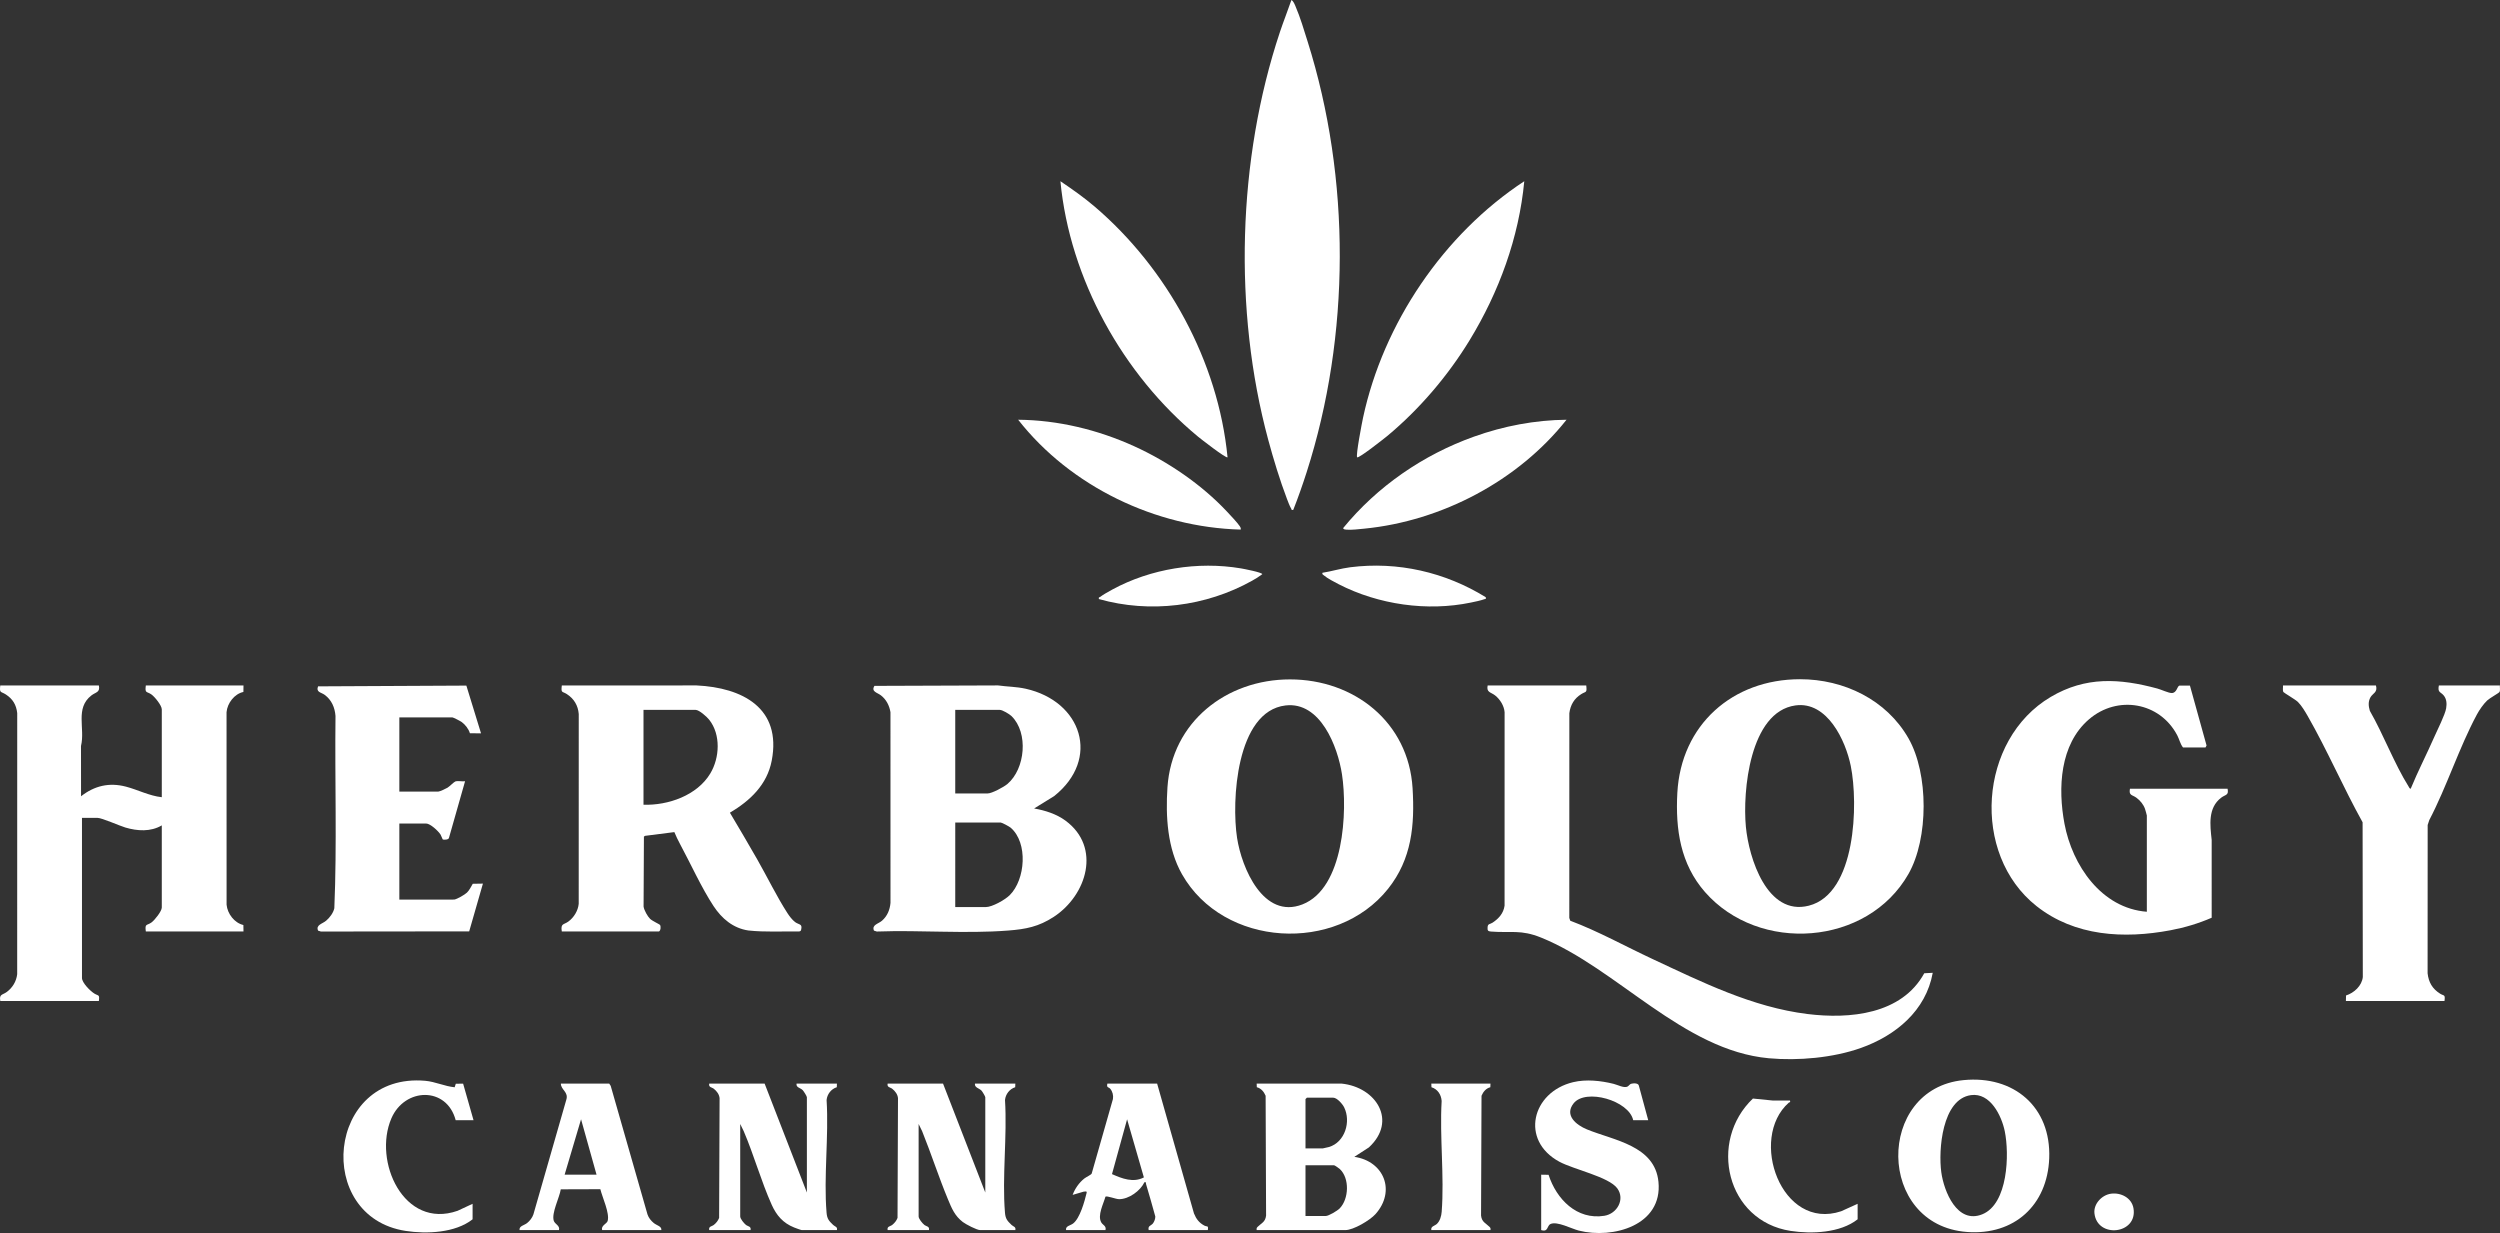
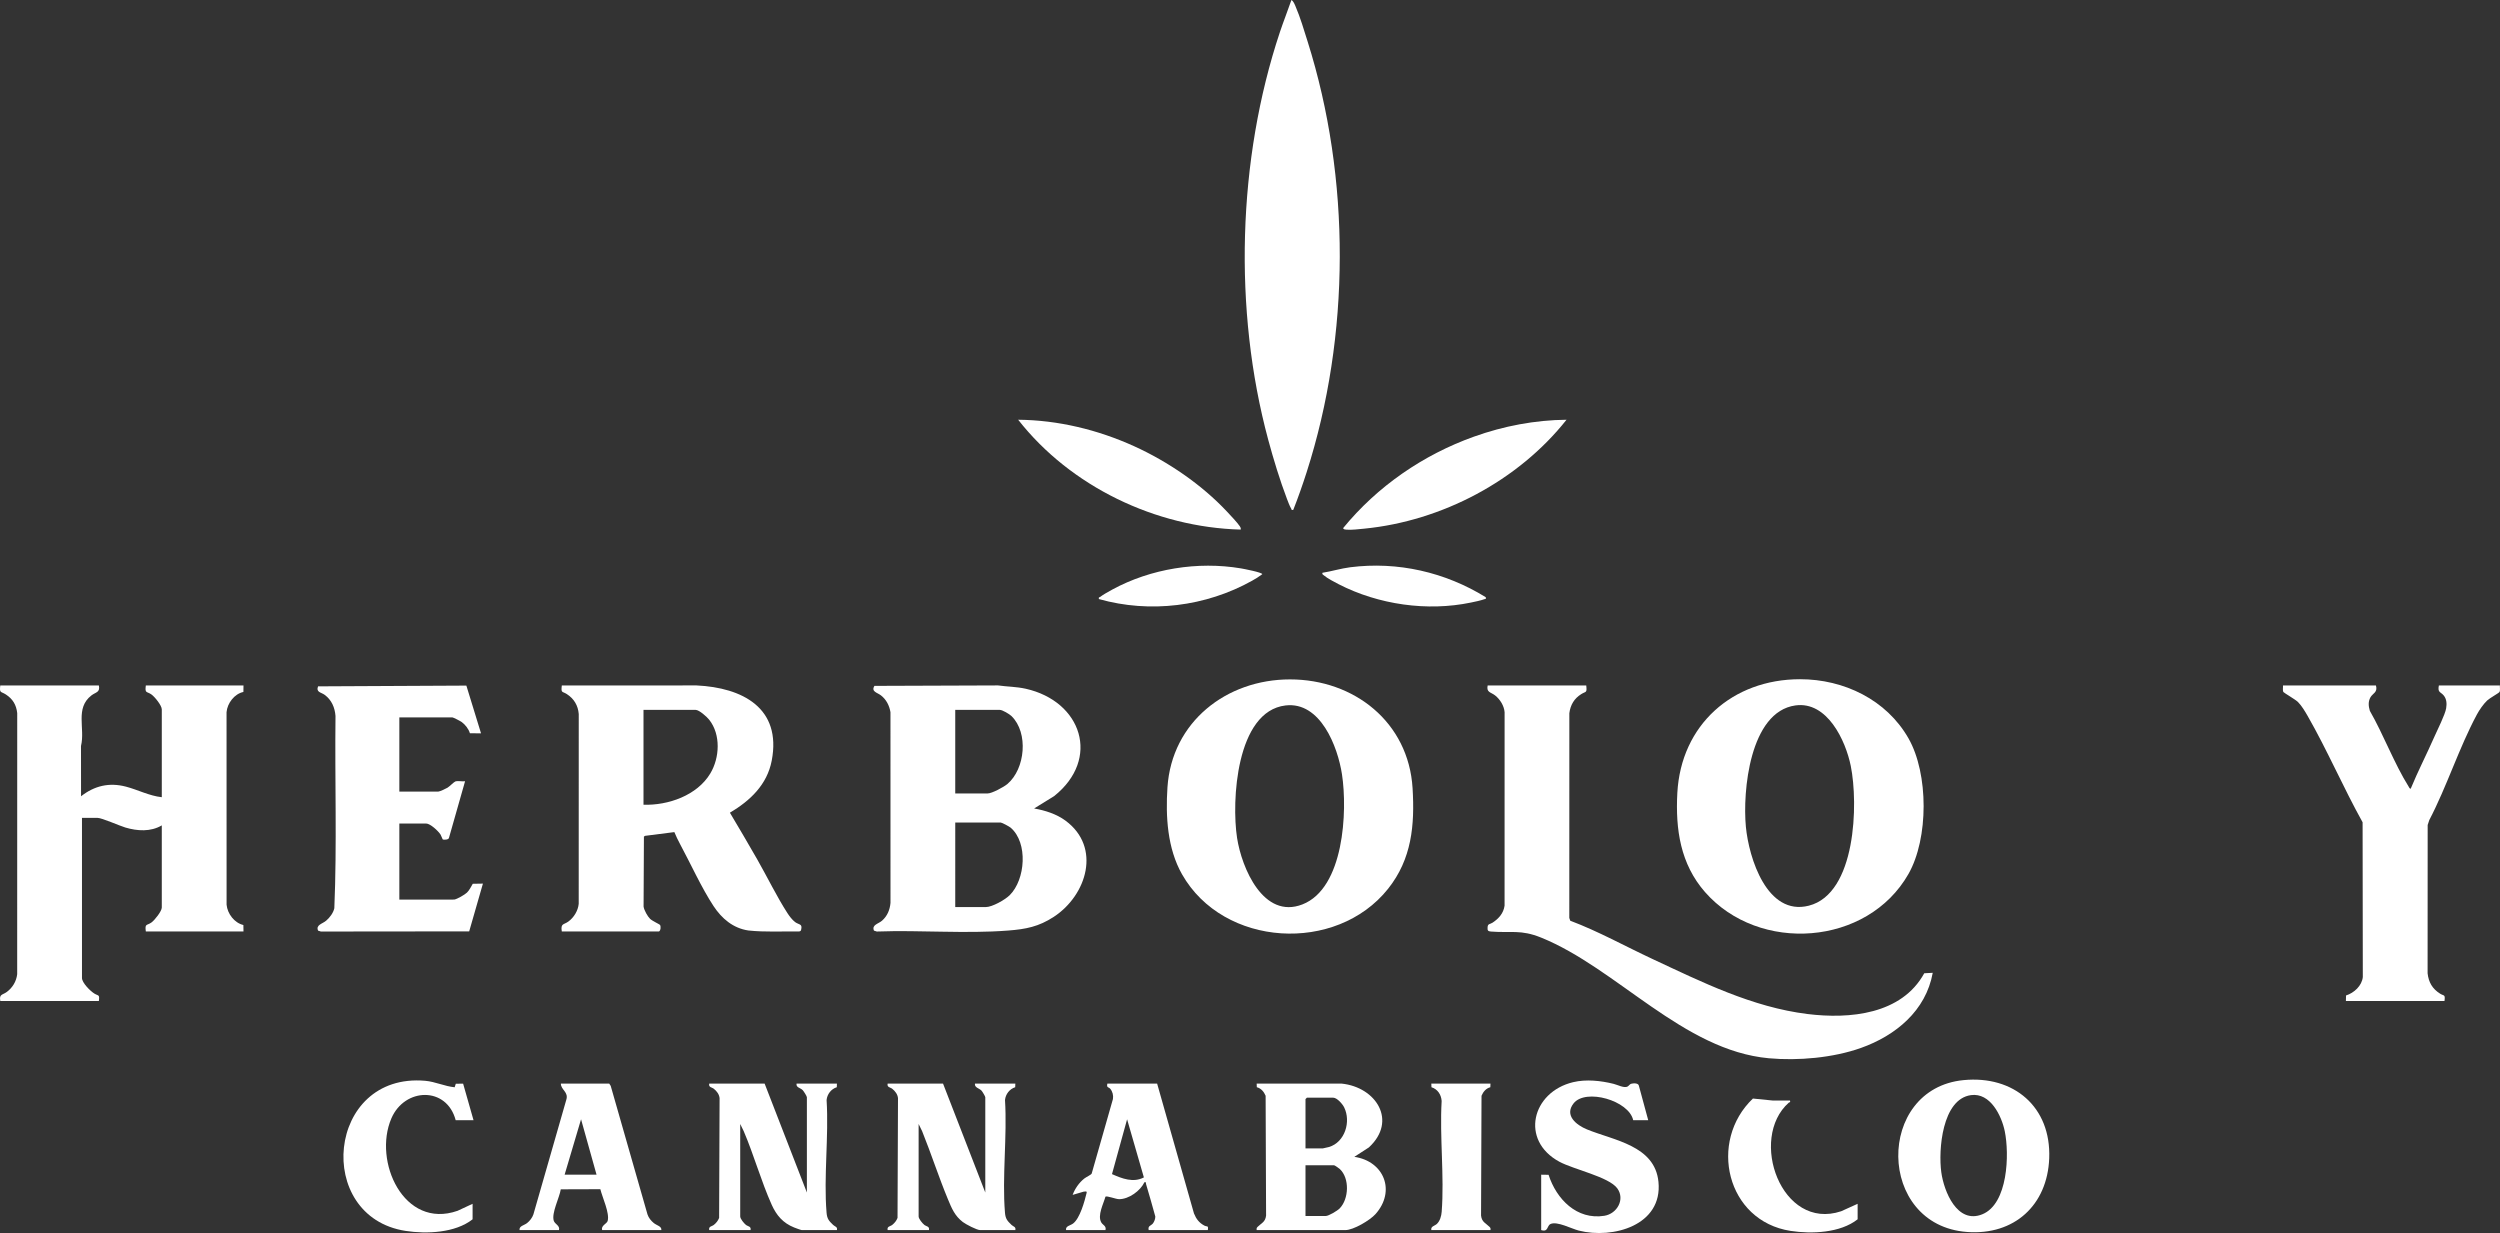
<svg xmlns="http://www.w3.org/2000/svg" version="1.1" id="Layer_1" x="0px" y="0px" width="612.587px" height="302.137px" viewBox="0 0 612.587 302.137" style="enable-background:new 0 0 612.587 302.137;" xml:space="preserve">
  <rect x="0" y="0" width="612.587" height="302.137" fill="#333333" stroke="none" />
  <g>
    <path style="fill:#FFFFFF;" d="M24.229,167.964c0.356,1.717-0.777,1.625-1.822,2.435c-4.069,3.154-1.499,8.034-2.56,12.395   l0.012,12.32c3.279-2.576,6.9-3.43,10.989-2.362c2.921,0.763,5.74,2.265,8.797,2.592v-21.513c0-0.97-1.724-3.09-2.544-3.668   c-1.141-0.804-1.642-0.18-1.367-2.2h23.929l-0.021,1.59c-2.195,0.459-3.946,2.756-4.13,4.958l0.01,47.178   c0.215,2.219,1.906,4.451,4.115,4.974l0.027,1.584H35.733c-0.275-2.02,0.226-1.395,1.367-2.2c0.779-0.549,2.544-2.772,2.544-3.668   v-20.133c-2.732,1.615-5.976,1.398-8.924,0.526c-1.432-0.424-5.755-2.367-6.837-2.367h-3.796v39.23   c0,1.181,2.057,3.236,3.064,3.838c1.013,0.606,1.269,0.153,1.078,1.799H0.069c-0.318-1.72,0.564-1.443,1.592-2.205   c1.415-1.049,2.349-2.59,2.55-4.353l0.01-63.974c-0.23-2.041-1.088-3.466-2.79-4.572c-1.206-0.784-1.609-0.257-1.362-2.205H24.229z   " />
    <path style="fill:#FFFFFF;" d="M137.662,228.247c-0.334-2.04,0.487-1.621,1.598-2.429c1.363-0.991,2.386-2.666,2.544-4.359   l0.009-46.487c-0.17-2.115-1.161-3.764-2.923-4.899c-1.151-0.741-1.445-0.158-1.229-2.111l33.029-0.009   c11.218,0.535,20.883,5.524,18.409,18.43c-1.131,5.898-5.284,9.814-10.246,12.756c2.265,3.801,4.516,7.622,6.71,11.464   c2.409,4.219,4.774,9.093,7.366,13.112c0.484,0.75,1.195,1.698,1.911,2.231c0.896,0.666,1.784,0.374,1.496,1.724   c-0.086,0.402-0.132,0.515-0.574,0.578c-4.14-0.071-8.291,0.194-12.406-0.252c-3.732-0.558-6.499-2.922-8.515-5.98   c-2.948-4.472-5.625-10.419-8.228-15.241c-0.503-0.932-0.967-1.905-1.372-2.883l-7.184,0.917l-0.276,0.184l-0.083,17.139   c0.117,0.89,0.96,2.381,1.592,3.009c0.511,0.507,2.316,1.332,2.426,1.484c0.256,0.351,0.197,1.36-0.24,1.622H137.662z    M157.679,197.185c6.045,0.203,13.153-2.282,16.376-7.668c2.302-3.847,2.598-9.515-0.274-13.151c-0.566-0.716-2.45-2.42-3.332-2.42   h-12.77V197.185z" />
    <path style="fill:#FFFFFF;" d="M253.396,198.103c2.709,0.477,5.474,1.348,7.705,2.996c8.812,6.512,5.217,18.261-2.892,23.562   c-3.694,2.415-6.829,3.016-11.142,3.353c-10.624,0.831-21.539-0.148-32.222,0.243l-0.694-0.225   c-0.595-1.431,1.066-1.636,1.974-2.429c1.303-1.139,1.921-2.654,2.077-4.366l-0.006-46.72c-0.277-1.638-1.009-3.089-2.323-4.119   c-0.895-0.702-2.483-0.904-1.605-2.334l30.28-0.112c2.279,0.322,4.504,0.302,6.781,0.812c13.736,3.075,18.431,17.175,6.975,26.309   L253.396,198.103z M234.068,194.424h7.938c1.05,0,3.958-1.571,4.828-2.304c4.396-3.702,5.227-12.553,1.018-16.657   c-0.496-0.483-2.22-1.516-2.855-1.516h-10.929V194.424z M234.068,222.265h7.478c1.576,0,4.706-1.773,5.848-2.896   c3.884-3.823,4.546-12.872,0.257-16.554c-0.326-0.28-2.133-1.258-2.423-1.258h-11.159V222.265z" />
    <path style="fill:#FFFFFF;" d="M316.897,124.937c-0.536,0.106-0.365-0.052-0.508-0.297c-0.404-0.687-0.754-1.646-1.043-2.405   c-1.735-4.563-3.321-9.782-4.594-14.503c-8.561-31.75-7.53-68.654,2.865-99.856c0.883-2.65,1.923-5.237,2.825-7.876   c0.511,0.28,0.801,1.082,1.031,1.613c1.125,2.596,2.08,5.834,2.941,8.564c10.58,33.541,10.505,72.021-0.23,105.504   C319.183,118.801,318.097,121.893,316.897,124.937z" />
    <path style="fill:#FFFFFF;" d="M441.072,166.433c10.747-0.003,21.178,5.025,26.576,14.491c4.951,8.682,4.934,24.533,0.001,33.214   c-10.055,17.693-36.63,19.549-49.86,4.45c-6.03-6.882-7.261-15.354-6.784-24.28C411.897,177.619,424.511,166.437,441.072,166.433z    M439.94,172.854c-11.211,1.563-12.962,21.106-12.139,29.739c0.729,7.644,5.184,21.932,15.421,19.331   c11.616-2.952,12.139-25.026,10.285-34.223C452.245,181.439,447.722,171.769,439.94,172.854z" />
    <path style="fill:#FFFFFF;" d="M316.095,166.476c15.722,0,29.057,10.49,30.037,26.672c0.549,9.071-0.207,17.351-5.997,24.626   c-12.693,15.945-40.341,14.364-50.505-3.557c-3.578-6.309-4.036-14.143-3.563-21.289   C287.129,176.884,300.532,166.476,316.095,166.476z M315.007,172.859c-12.117,1.427-13.264,23.505-11.881,32.463   c1.135,7.355,6.446,19.999,16.001,16.294c10.218-3.963,11.084-22.839,9.706-31.877C327.797,182.95,323.544,171.853,315.007,172.859   z" />
    <path style="fill:#FFFFFF;" d="M388.687,167.964c0.203,1.91-0.04,1.381-1.222,2.116c-1.728,1.075-2.656,2.646-2.92,4.672   l-0.012,50.172l0.235,0.685c6.935,2.611,13.398,6.227,20.098,9.354c12.177,5.682,24.482,11.826,38.033,13.507   c10.322,1.28,23.069,0.114,28.614-9.989l2.076-0.108c-1.674,9.29-9.078,15.382-17.596,18.411   c-6.811,2.422-15.387,3.178-22.555,2.527c-20.984-1.905-37.237-22.042-55.798-29.564c-5.027-2.037-7.349-1.091-12.318-1.487   c-0.758-0.06-0.862-0.283-0.813-1.05c0.059-0.925,0.567-0.695,1.203-1.113c1.514-0.995,2.698-2.296,2.96-4.173l0.007-47.41   c-0.118-1.564-1.12-3.165-2.33-4.113c-1.04-0.815-2.18-0.711-1.822-2.435H388.687z" />
-     <path style="fill:#FFFFFF;" d="M545.837,193.273c0.339,1.667-0.532,1.389-1.592,2.205c-3.257,2.507-2.706,6.665-2.309,10.324   l0.001,19.076c-3.216,1.401-6.63,2.418-10.09,3.068c-11.421,2.146-23.449,1.495-32.827-5.919   c-16.13-12.752-14.195-40.811,3.489-51.26c8.55-5.052,16.847-4.552,26.122-2.05c0.914,0.247,2.756,1.109,3.523,1.103   c1.238-0.01,1.31-1.642,1.867-1.824l2.585-0.007l4.078,14.688l-0.254,0.471h-5.522c-0.666-0.831-0.905-2.013-1.406-2.966   c-4.292-8.169-14.653-9.898-21.609-3.943c-7.192,6.157-7.657,16.903-6.027,25.597c1.911,10.193,9.046,20.725,20.184,21.577v-23.584   c0-0.099-0.367-1.389-0.449-1.622c-0.378-1.083-1.182-2.05-2.101-2.731c-1.028-0.762-1.91-0.485-1.592-2.205H545.837z" />
    <path style="fill:#FFFFFF;" d="M582.191,167.964c0.483,1.719-0.796,1.908-1.351,2.906c-0.599,1.076-0.481,2.175-0.146,3.308   c3.361,5.859,5.959,12.887,9.505,18.566c0.126,0.202,0.224,0.511,0.503,0.529c1.771-4.311,3.924-8.461,5.797-12.727   c0.744-1.695,2.636-5.41,2.895-6.998c0.183-1.118,0.126-2.286-0.633-3.173c-0.751-0.878-1.506-0.663-1.155-2.412h14.956   c-0.049,0.489,0.144,1.187-0.113,1.613c-0.146,0.243-2.415,1.506-2.999,2.063c-0.945,0.9-1.912,2.303-2.53,3.452   c-4.359,8.11-7.357,17.629-11.656,25.849l-0.401,1.209l-0.017,36.336c0.246,2.223,1.179,3.81,3.058,4.995   c0.974,0.614,1.293,0.101,1.083,1.793h-24.159l0.033-1.348c1.97-0.624,3.889-2.37,4.111-4.516l-0.052-37.918   c-4.742-8.532-8.636-17.627-13.485-26.09c-0.612-1.069-1.495-2.538-2.361-3.391c-0.621-0.611-3.441-2.246-3.553-2.429   c-0.252-0.412-0.058-1.136-0.109-1.617H582.191z" />
    <path style="fill:#FFFFFF;" d="M111.317,220.424c0.709-0.114,2.571-1.191,3.115-1.717c0.566-0.547,1.019-1.466,1.413-2.151   l2.489-0.042l-3.364,11.705l-36.337,0.039l-0.694-0.225c-0.594-1.408,1.045-1.643,1.974-2.428c0.898-0.759,1.745-1.896,2.012-3.05   c0.655-15.656,0.103-31.417,0.285-47.113c-0.157-2.074-0.947-3.919-2.646-5.177c-0.867-0.642-2.196-0.619-1.626-2.086l36.339-0.185   l3.595,11.704l-2.728-0.032c-0.293-1.026-1.137-2.096-1.987-2.729c-0.311-0.231-2.064-1.15-2.302-1.15h-13v18.177h9.549   c0.348,0,1.864-0.721,2.262-0.959c0.498-0.298,1.607-1.435,1.922-1.529c0.665-0.198,1.655,0.048,2.372-0.042l-3.948,13.883   c-0.087,0.471-1.304,0.515-1.541,0.348c-0.053-0.038-0.352-0.917-0.532-1.193c-0.565-0.866-2.501-2.684-3.527-2.684h-6.557v18.637   H111.317z" />
-     <path style="fill:#FFFFFF;" d="M332.548,112.053c-0.369-0.444,1.186-8.49,1.448-9.709c4.97-23.138,19.755-44.972,39.504-57.937   c-1.299,13.828-6.201,27.167-13.389,38.954c-5.315,8.715-12.255,16.858-20.09,23.396   C339.416,107.261,332.87,112.44,332.548,112.053z" />
-     <path style="fill:#FFFFFF;" d="M300.792,112.053c-0.309,0.372-6.652-4.577-7.242-5.066c-18.408-15.222-31.425-38.657-33.71-62.58   c2.873,1.941,5.752,3.961,8.392,6.216C286.025,65.817,298.519,88.6,300.792,112.053z" />
    <path style="fill:#FFFFFF;" d="M328.75,265.521c8.452,0.862,13.726,9.139,6.668,15.641l-3.561,2.303   c7.331,1.077,10.203,8.422,5.18,14.042c-1.339,1.498-5.391,3.907-7.367,3.907h-21.743c-0.039-0.391-0.047-0.513,0.239-0.797   c0.91-0.902,1.887-1.153,2.069-2.763l-0.114-29.351c-0.408-0.978-1.105-1.825-2.159-2.096l-0.034-0.888H328.75z M319.891,281.397   h4.257c0.077,0,1.3-0.282,1.5-0.341c3.919-1.171,5.436-6.231,3.72-9.711c-0.405-0.822-1.739-2.373-2.689-2.373h-6.442   c-0.024,0-0.345,0.321-0.345,0.345V281.397z M319.891,297.963h4.947c0.736,0,2.873-1.289,3.431-1.862   c2.27-2.331,2.469-7.381,0.03-9.652c-0.212-0.197-1.237-0.911-1.39-0.911h-7.018V297.963z" />
    <path style="fill:#FFFFFF;" d="M481.133,264.666c12.317-1.2,21.486,6.559,20.997,19.158c-0.444,11.466-8.544,18.912-20.143,18.052   C459.764,300.227,459.585,266.765,481.133,264.666z M482.966,268.342c-7.094,0.962-8.026,13.487-7.282,18.898   c0.65,4.724,3.895,12.778,10.031,10.31c6.339-2.549,6.672-14.774,5.525-20.345C490.446,273.345,487.681,267.703,482.966,268.342z" />
    <path style="fill:#FFFFFF;" d="M231.077,265.521l10.354,26.69v-23.354c0-0.198-0.715-1.395-0.92-1.611   c-0.574-0.605-1.772-0.732-1.611-1.725h9.894l-0.034,0.888c-1.37,0.424-2.362,1.691-2.499,3.136   c0.562,8.946-0.739,18.783-0.007,27.623c0.125,1.506,0.595,2.006,1.616,2.986c0.435,0.418,1.107,0.438,0.925,1.261h-8.628   c-0.8,0-3.513-1.419-4.238-1.975c-1.978-1.514-2.724-3.342-3.644-5.559c-2.275-5.482-4.102-11.178-6.324-16.685l-0.865-1.781   v22.664c0,0.572,0.922,1.678,1.393,2.058c0.495,0.401,1.338,0.332,1.138,1.278h-10.124c-0.2-0.947,0.643-0.877,1.138-1.278   c0.584-0.473,1.01-0.999,1.286-1.705l0.114-29.351c-0.101-0.951-0.688-1.705-1.4-2.282c-0.495-0.401-1.338-0.331-1.138-1.278   H231.077z" />
    <path style="fill:#FFFFFF;" d="M187.361,265.521l10.354,26.69v-23.354c0-0.242-0.787-1.493-1.027-1.734   c-0.612-0.616-1.666-0.614-1.504-1.602h9.894l-0.034,0.888c-1.37,0.424-2.362,1.691-2.499,3.136   c0.562,8.946-0.739,18.783-0.007,27.623c0.125,1.506,0.595,2.006,1.616,2.986c0.435,0.418,1.107,0.438,0.925,1.261h-8.628   c-0.169,0-1.572-0.523-1.883-0.648c-2.71-1.091-4.308-2.959-5.478-5.567c-2.576-5.742-4.357-12.186-6.846-18.004l-0.865-1.781   v22.664c0,0.572,0.922,1.678,1.393,2.058c0.495,0.401,1.338,0.332,1.138,1.278h-10.124c-0.2-0.947,0.643-0.877,1.138-1.278   c0.584-0.473,1.01-0.999,1.286-1.705l0.114-29.351c-0.101-0.951-0.688-1.705-1.4-2.282c-0.495-0.401-1.338-0.331-1.138-1.278   H187.361z" />
    <path style="fill:#FFFFFF;" d="M403.873,274.494h-3.681c-1.04-4.83-11.647-7.867-14.603-4.134   c-2.338,2.952,0.681,5.316,3.268,6.381c6.57,2.706,16.636,3.922,17.523,12.848c1.061,10.67-11.153,14.074-19.537,11.944   c-1.77-0.45-5.285-2.339-6.896-1.613c-0.961,0.432-0.499,2.05-2.303,1.494V287.84l1.813,0.028   c1.911,5.956,6.916,11.118,13.665,10.043c3.111-0.495,5.142-4.038,3.16-6.735c-2.069-2.814-10.685-4.62-14.191-6.517   c-9.672-5.236-6.751-17.06,3.371-19.487c3.188-0.764,6.802-0.374,9.949,0.414c0.962,0.241,2.526,1.072,3.341,0.684   c0.345-0.164,0.594-0.609,0.908-0.703c0.567-0.17,1.824-0.227,1.932,0.511L403.873,274.494z" />
    <path style="fill:#FFFFFF;" d="M283.537,265.521l9.028,31.813c0.552,1.353,1.25,2.288,2.548,2.98   c0.664,0.355,1.025-0.15,0.849,1.101h-14.496c-0.25-1.079,0.544-1.03,1.029-1.618c0.343-0.416,0.616-1.169,0.596-1.712   c-0.727-2.64-1.467-5.277-2.257-7.898c-0.094-0.31,0.086-0.605-0.402-0.507c-1,2.115-3.806,4.161-6.214,4.161   c-0.788,0-2.97-0.891-3.346-0.613c-0.485,1.777-2.024,4.604-1.009,6.33c0.37,0.629,1.282,0.846,1.019,1.857h-9.664   c-0.165-1.024,1.042-1.092,1.726-1.61c1.677-1.271,2.819-5.431,3.315-7.502c0.13-0.543-0.412-0.302-0.76-0.298l-2.668,0.784   c0.587-1.562,1.568-2.98,2.879-4.024c0.462-0.368,1.654-0.888,1.793-1.209l5.204-18.253c0.147-0.889-0.085-1.842-0.668-2.528   c-0.367-0.431-0.953-0.177-0.696-1.252H283.537z M280.29,288.504l-4.113-14.238l-3.701,13.433   C274.945,288.793,277.704,289.877,280.29,288.504z" />
    <path style="fill:#FFFFFF;" d="M304.014,129.768c-20.816-0.54-41.693-10.53-54.53-26.918c9.774,0.088,19.506,2.449,28.384,6.473   c8.296,3.76,16.587,9.411,22.815,16.07c0.836,0.894,2.489,2.629,3.113,3.559C303.987,129.238,304.078,129.406,304.014,129.768z" />
    <path style="fill:#FFFFFF;" d="M383.855,102.851c-11.846,14.955-30.552,24.819-49.582,26.691c-1.21,0.119-3.254,0.363-4.385,0.239   c-0.353-0.039-0.566-0.014-0.791-0.356c8.387-10.247,19.606-17.976,32.088-22.439C368.442,104.392,376.143,102.922,383.855,102.851   z" />
    <path style="fill:#FFFFFF;" d="M162.051,301.415h-14.496c-0.366-1.093,1.134-1.543,1.337-2.229   c0.559-1.891-1.321-5.823-1.785-7.791l-9.699,0.032c-0.304,2.016-2.315,5.82-1.715,7.701c0.274,0.858,1.569,1.17,1.278,2.287   h-9.664c-0.137-1.021,1.114-1.142,1.846-1.72c0.673-0.531,1.277-1.313,1.55-2.131l8.056-28.069c0.626-1.904-1.336-2.45-1.328-3.974   h11.85l0.363,0.557l9.01,31.486c0.279,0.846,0.871,1.571,1.553,2.129C160.936,300.289,162.179,300.476,162.051,301.415z    M146.175,287.84l-3.796-13.577l-4.027,13.577H146.175z" />
    <path style="fill:#FFFFFF;" d="M115.803,298.769c-4.222,3.349-11.266,3.641-16.42,2.845c-22.523-3.477-19.35-38.869,4.8-36.783   c2.457,0.212,4.807,1.362,7.224,1.586l0.282-0.869l1.794-0.008l2.55,8.954h-4.372c-2.192-8.325-12.491-8.036-15.758-0.457   c-4.533,10.514,3.04,27.254,16.211,22.654l3.688-1.719V298.769z" />
    <path style="fill:#FFFFFF;" d="M455.183,298.769c-4.221,3.349-11.265,3.641-16.42,2.845c-15.754-2.432-20.239-21.954-9.238-32.433   l4.834,0.483l4.257,0c0.151,0.545-0.145,0.386-0.295,0.52c-9.918,8.778-1.843,31.5,12.823,26.617l4.04-1.828V298.769z" />
    <path style="fill:#FFFFFF;" d="M365.218,265.521l-0.034,0.888c-1.054,0.27-1.751,1.117-2.159,2.096l-0.114,29.351   c0.182,1.61,1.159,1.861,2.069,2.763c0.286,0.283,0.278,0.406,0.239,0.797h-14.496c-0.19-0.941,0.841-1.025,1.362-1.514   c0.767-0.722,1.099-1.933,1.179-2.963c0.673-8.738-0.523-18.331-0.009-27.16c-0.112-1.566-0.984-2.896-2.497-3.369l-0.034-0.888   H365.218z" />
    <path style="fill:#FFFFFF;" d="M364.067,146.339c0.075,0.569-0.007,0.362-0.319,0.477c-0.908,0.336-2.334,0.624-3.316,0.829   c-10.714,2.238-22.685,0.507-32.412-4.491c-0.998-0.513-2.796-1.455-3.603-2.15c-0.238-0.205-0.483-0.221-0.383-0.651   c2.286-0.36,4.51-1.062,6.814-1.355C342.487,137.523,354.128,140.198,364.067,146.339z" />
    <path style="fill:#FFFFFF;" d="M269.271,146.794c-0.132-0.538,0.11-0.376,0.293-0.52c0.711-0.559,2.165-1.365,3.003-1.821   c9.414-5.113,20.948-6.958,31.494-5.182c0.663,0.112,5.246,0.99,5.243,1.426c-0.788,0.604-1.656,1.134-2.522,1.616   C295.453,148.626,281.807,150.328,269.271,146.794z" />
-     <path style="fill:#FFFFFF;" d="M517.249,292.501c2.416-0.342,5.083,0.996,5.525,3.559c1.098,6.366-8.863,7.493-9.562,1.263   C512.954,295.011,515.002,292.82,517.249,292.501z" />
  </g>
</svg>